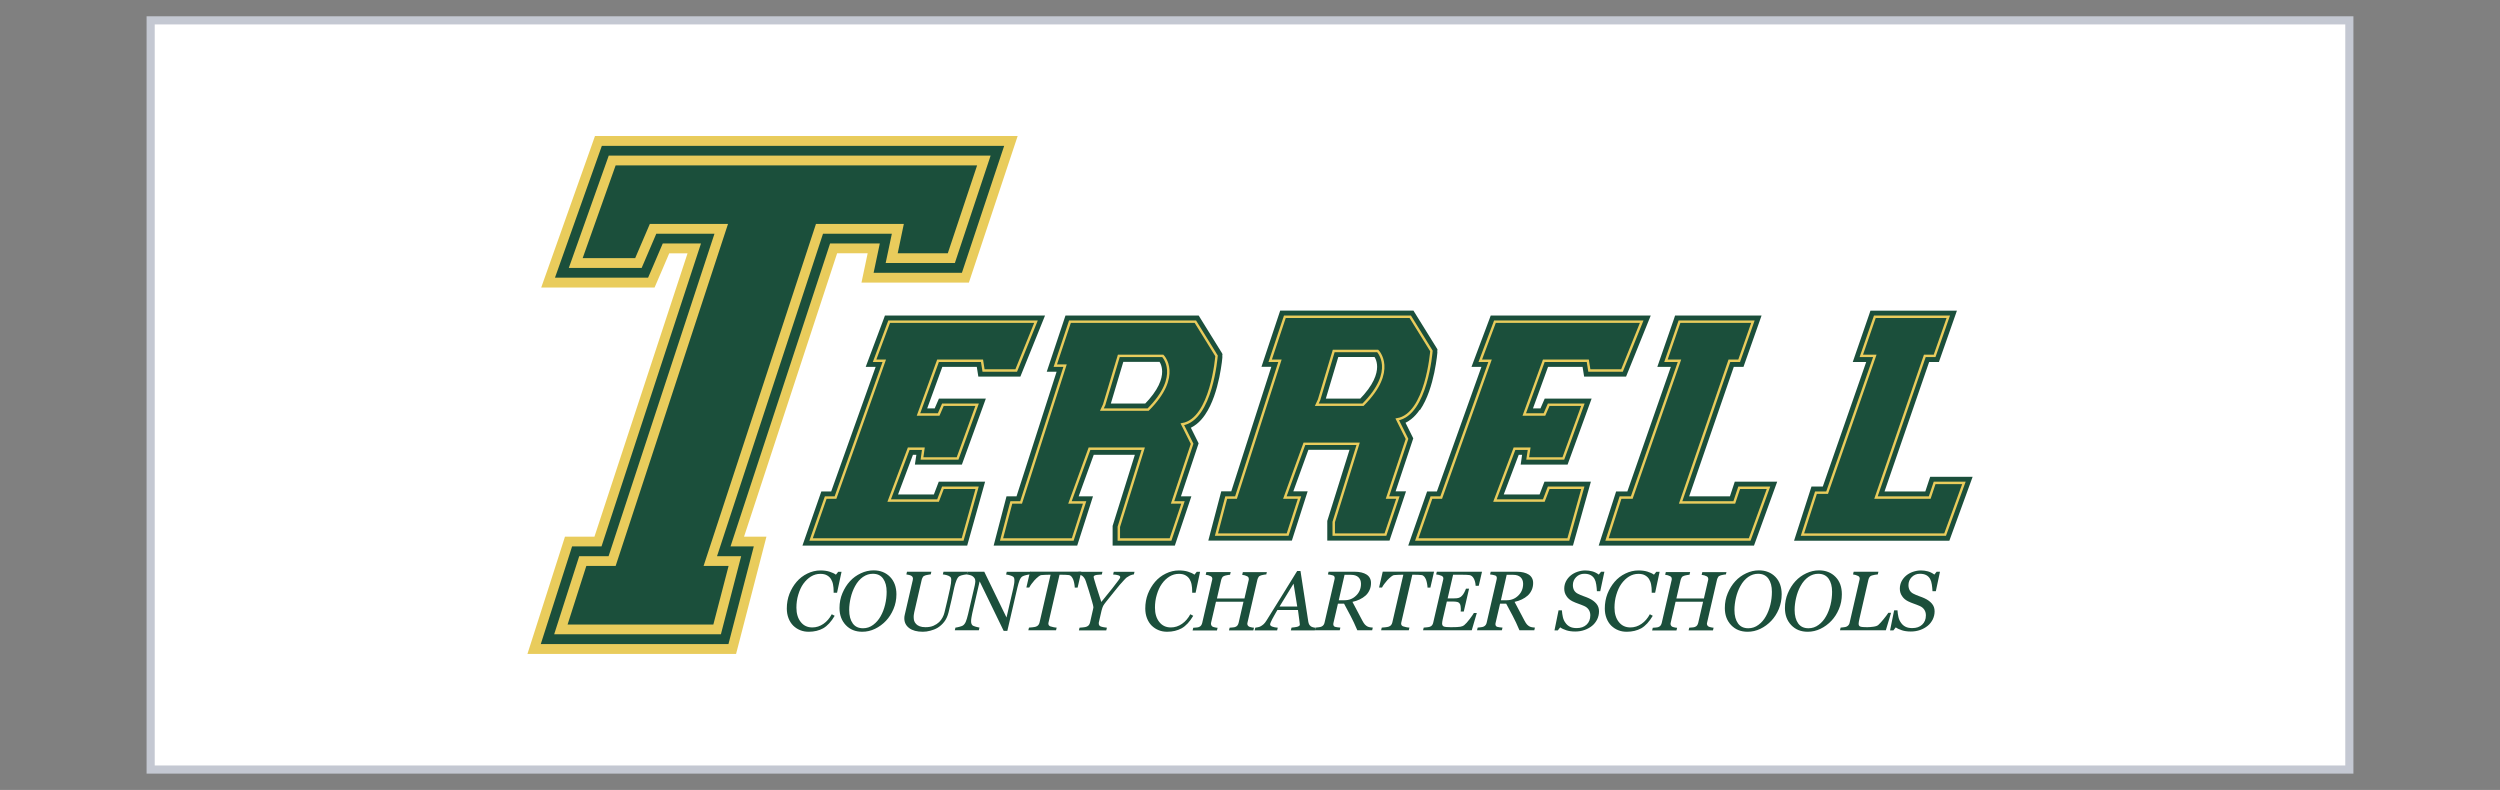
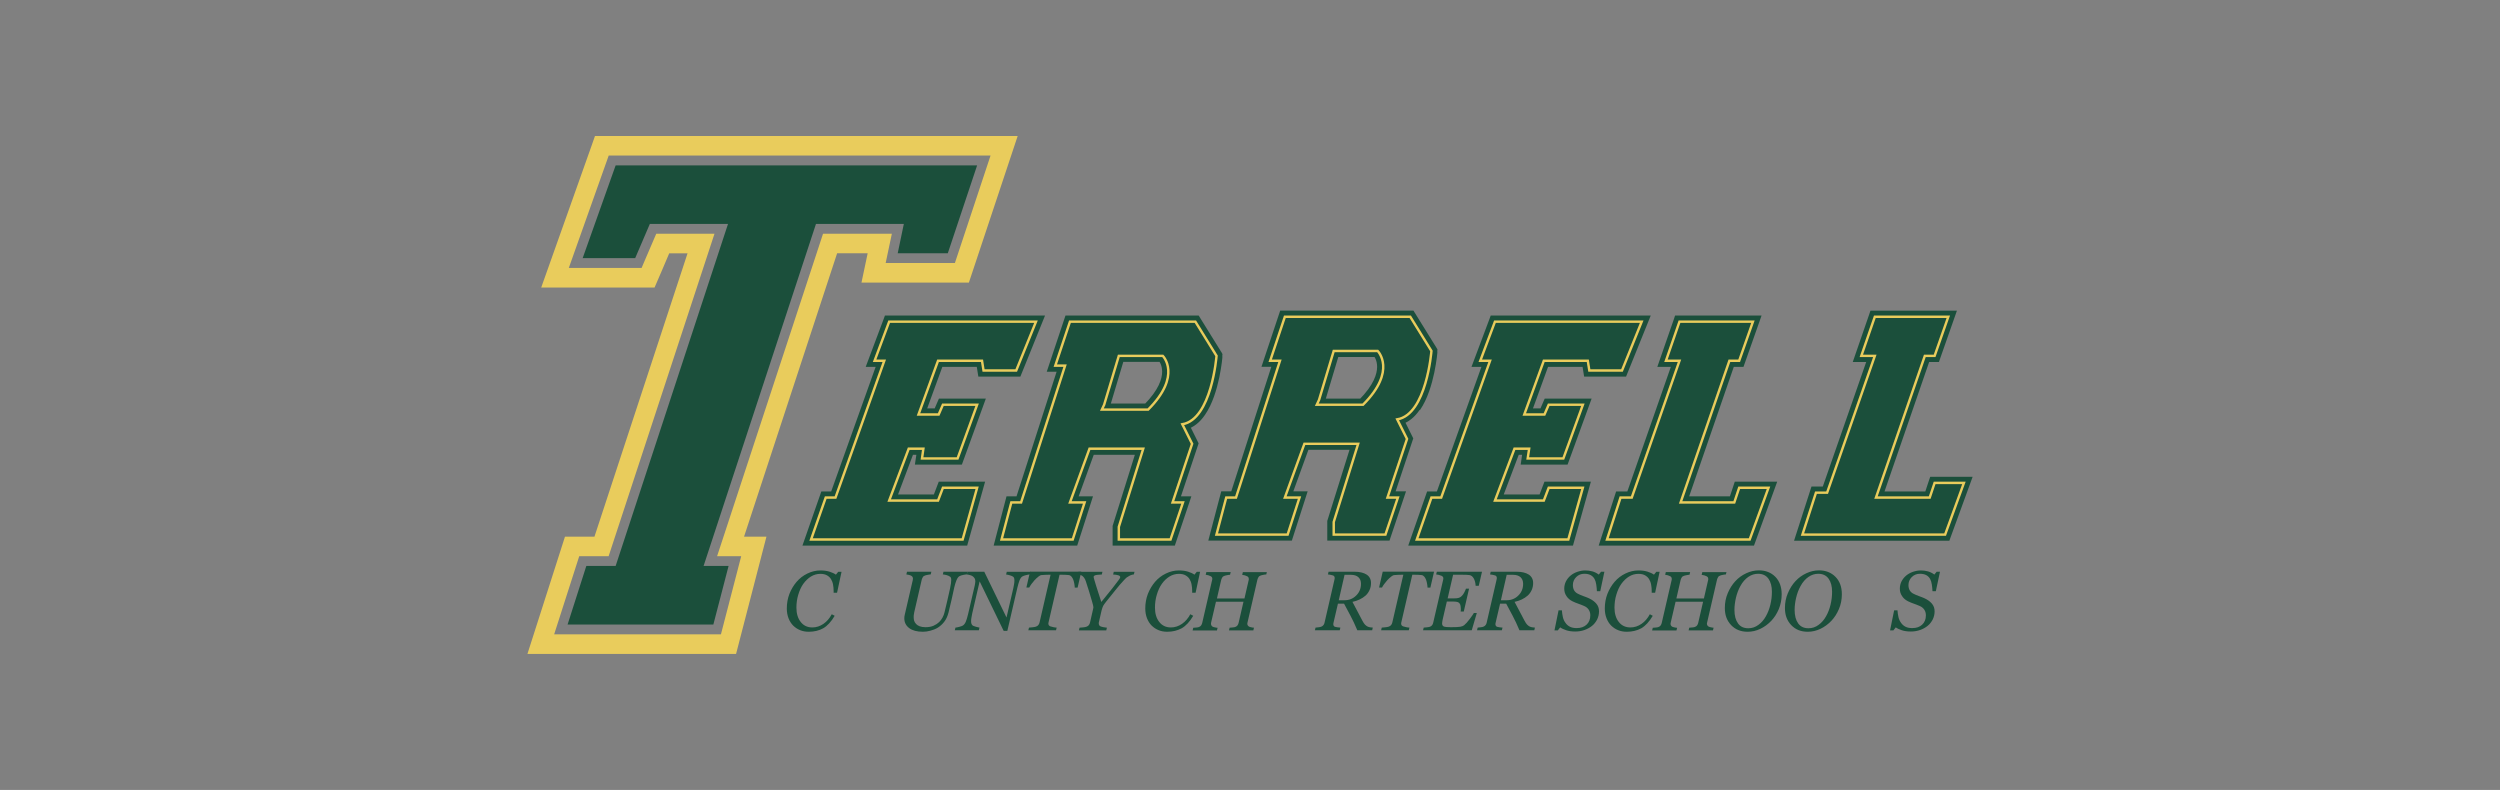
<svg xmlns="http://www.w3.org/2000/svg" version="1.1" id="Layer_1" x="0px" y="0px" width="307px" height="97px" viewBox="0 0 307 97" style="enable-background:new 0 0 307 97;" xml:space="preserve">
  <rect x="0" y="0" width="307" height="97" fill="#808080" stroke="none" />
  <style type="text/css">
	.st0{fill:#FFFFFF;stroke:#C4C8D2;stroke-miterlimit:10;}
	.st1{fill:#53539D;}
	.st2{fill:#95D5F0;}
	.st3{fill:#2FADE2;}
	.st4{fill:#9797CB;}
	.st5{fill:#B31B1B;}
	.st6{fill:#1E4D2B;}
	.st7{fill:#C8C372;}
	.st8{fill:#FFFFFF;}
	.st9{fill:#FFC72C;}
	.st10{fill:#041E42;}
	.st11{fill:#003B4C;}
	.st12{fill:#00A1DF;}
	.st13{fill:#18453B;}
	.st14{fill:#CC0000;}
	.st15{fill:#990000;}
	.st16{fill:#4B1111;}
	.st17{fill:#231F20;}
	.st18{fill:#FFD040;}
	.st19{fill:#C10230;}
	.st20{fill:#0F2D52;}
	.st21{fill:#003F2D;}
	.st22{fill-rule:evenodd;clip-rule:evenodd;fill:#649F36;}
	.st23{fill:#282B2D;}
	.st24{fill:#0078BA;}
	.st25{fill:#1B3462;}
	.st26{fill:#8C1515;}
	.st27{fill:#971D20;}
	.st28{fill:#A51D36;}
	.st29{fill:none;stroke:#971D20;stroke-width:2.878;}
	.st30{fill:#7C461C;}
	.st31{fill:none;stroke:#020303;stroke-width:0.502;stroke-miterlimit:10;}
	.st32{fill:none;stroke:#020303;stroke-width:0.502;stroke-miterlimit:1;}
	.st33{fill:#814F20;stroke:#020303;stroke-width:0.502;stroke-miterlimit:10;}
	.st34{fill:#B98038;}
	.st35{fill:#BD1F3E;}
	.st36{fill:none;stroke:#1C2D5C;stroke-width:0.502;stroke-miterlimit:10;}
	.st37{fill:#AA1D37;}
	.st38{fill:#A71D35;}
	.st39{fill:#A51D34;}
	.st40{fill:#A31C33;}
	.st41{fill:#A11C32;}
	.st42{fill:#9F1B32;}
	.st43{fill:#9E1B32;}
	.st44{fill:#9C1B31;}
	.st45{fill:#9A1A30;}
	.st46{fill:#981A2F;}
	.st47{fill:#96192F;}
	.st48{fill:#95192E;}
	.st49{fill:#92192D;}
	.st50{fill:#91182B;}
	.st51{fill:#1F3D73;}
	.st52{fill:none;stroke:#1F3D73;stroke-width:0.502;stroke-miterlimit:10;}
	.st53{fill:#1F3C72;}
	.st54{fill:#1E3C71;}
	.st55{fill:#1F3B71;}
	.st56{fill:#1E3B70;}
	.st57{fill:#1F3A6F;}
	.st58{fill:#1E3A6E;}
	.st59{fill:#1E396D;}
	.st60{fill:#1E396C;}
	.st61{fill:#1E386C;}
	.st62{fill:#1E386B;}
	.st63{fill:#1E376A;}
	.st64{fill:#1E3669;}
	.st65{fill:#1E3668;}
	.st66{fill:#1E3568;}
	.st67{fill:#1E3567;}
	.st68{fill:#1E3466;}
	.st69{fill:#1E3465;}
	.st70{fill:#1E3365;}
	.st71{fill:#1E3364;}
	.st72{fill:#1E3263;}
	.st73{fill:#1D3262;}
	.st74{fill:#1E3162;}
	.st75{fill:#1D3161;}
	.st76{fill:#1D3060;}
	.st77{fill:#1D2F5F;}
	.st78{fill:#1D2F5E;}
	.st79{fill:#1D2E5E;}
	.st80{fill:#1C2E5D;}
	.st81{fill:#1C2D5C;}
	.st82{fill:#967E54;}
	.st83{fill:none;stroke:#83693C;stroke-width:0.502;stroke-miterlimit:10;}
	.st84{fill:#FFD88D;}
	.st85{fill:none;stroke:#FDD51E;stroke-width:0.502;stroke-miterlimit:10;}
	.st86{fill:#0B7055;}
	.st87{fill:none;stroke:#055A42;stroke-width:0.502;stroke-miterlimit:10;}
	.st88{fill:#020303;}
	.st89{fill:#927F30;}
	.st90{fill:none;stroke:#927F30;stroke-width:0.502;stroke-linecap:round;stroke-miterlimit:10;}
	.st91{fill:none;stroke:#C9B878;stroke-width:0.502;stroke-linecap:round;stroke-miterlimit:10;}
	.st92{fill:#FDD51E;}
	.st93{fill:none;stroke:#927F30;stroke-width:0.502;stroke-miterlimit:10;}
	.st94{fill:none;stroke:#020303;stroke-width:0.502;stroke-linecap:round;stroke-miterlimit:10;}
	.st95{fill:#976627;}
	.st96{fill:none;stroke:#92192D;stroke-width:0.502;stroke-miterlimit:10;}
	.st97{fill:#020303;stroke:#020303;stroke-width:0.502;stroke-miterlimit:10;}
	.st98{fill:#FCE767;}
	.st99{fill:#808386;}
	.st100{fill:#D4B07F;}
	.st101{fill:#DEBA8A;}
	.st102{fill:#E0BA89;}
	.st103{fill:#E2C194;}
	.st104{fill:#E5C698;}
	.st105{fill:#E8CBA2;}
	.st106{fill:#EAD0AA;}
	.st107{fill:#EDD5B1;}
	.st108{fill:#EEDABB;}
	.st109{fill:#F0DEC3;}
	.st110{fill:#F3E3C9;}
	.st111{fill:#F2E7CF;}
	.st112{fill:#F3E7D2;}
	.st113{fill:#F5E7D5;}
	.st114{clip-path:url(#SVGID_2_);}
	.st115{clip-path:url(#SVGID_4_);}
	.st116{fill:#78152B;}
	.st117{fill:#1C5598;}
	.st118{fill-rule:evenodd;clip-rule:evenodd;fill:#1C5598;}
	.st119{fill:#8E183C;}
	.st120{fill:#002F6C;}
	.st121{fill:#FDFDFE;}
	.st122{fill:#F4F4E7;}
	.st123{fill:#FEFEFE;}
	.st124{fill:#2774AE;}
	.st125{fill:#00326F;}
	.st126{fill:#512888;}
	.st127{fill:#1E417C;}
	.st128{fill:#FED206;}
	.st129{fill:#AE0C33;}
	.st130{fill:#565353;}
	.st131{fill-rule:evenodd;clip-rule:evenodd;fill:#FFFFFF;}
	.st132{fill-rule:evenodd;clip-rule:evenodd;fill:#C23C40;}
	.st133{fill-rule:evenodd;clip-rule:evenodd;}
	.st134{fill-rule:evenodd;clip-rule:evenodd;fill:#F6D33C;}
	.st135{fill:#39225D;}
	.st136{fill:#FFC222;}
	.st137{fill:#1C3462;}
	.st138{fill:#AE4D4F;}
	.st139{fill:#981B1E;}
	.st140{fill:#971B1E;}
	.st141{fill:#981C1F;}
	.st142{fill:#991D20;}
	.st143{fill:#F3E5E5;}
	.st144{fill:#FAF6F6;}
	.st145{fill:#A5373A;}
	.st146{fill:#F7EFEF;}
	.st147{fill:#9E282B;}
	.st148{fill:#A12F32;}
	.st149{fill:#F4E7E7;}
	.st150{fill:#9E272A;}
	.st151{fill:#A23235;}
	.st152{fill:#A33537;}
	.st153{fill:#AA4447;}
	.st154{fill:#9E2A2C;}
	.st155{fill:#9B2124;}
	.st156{fill:#B96466;}
	.st157{fill:#AC4749;}
	.st158{fill:#991E21;}
	.st159{fill:#991C1F;}
	.st160{fill:#9E292C;}
	.st161{fill:#9D272A;}
	.st162{fill:#A94143;}
	.st163{fill:#F3E6E6;}
	.st164{fill:#AC474A;}
	.st165{fill:#A23134;}
	.st166{fill:#BF7274;}
	.st167{fill:#F0DFE0;}
	.st168{fill:#9F2C2F;}
	.st169{fill:#A73C3F;}
	.st170{fill:#9C2528;}
	.st171{fill:#AD4B4D;}
	.st172{fill:#9A2124;}
	.st173{fill:#B65E60;}
	.st174{fill:#A53739;}
	.st175{fill:#AE4C4F;}
	.st176{fill:#A94043;}
	.st177{fill:#FAF5F5;}
	.st178{fill:#A63B3E;}
	.st179{fill:#B15254;}
	.st180{fill:#A13032;}
	.st181{fill:#B86365;}
	.st182{fill:#BA6769;}
	.st183{fill:#AF5052;}
	.st184{fill:#A73D40;}
	.st185{fill:#A63A3C;}
	.st186{fill:#AC494B;}
	.st187{fill:#BB6B6D;}
	.st188{fill:#F0DEDE;}
	.st189{fill:#AC484A;}
	.st190{fill:#A43638;}
	.st191{fill:#A43639;}
	.st192{fill:#A5383A;}
	.st193{fill:#FDFCFC;}
	.st194{fill:#E6C9CA;}
	.st195{fill:#FDFDFD;}
	.st196{fill:#FDFBFB;}
	.st197{fill:#A33436;}
	.st198{fill:#C78384;}
	.st199{fill:#FBF8F8;}
	.st200{fill:#E8CDCE;}
	.st201{fill:#FEFDFE;}
	.st202{fill:#AF4E51;}
	.st203{fill:#E8CCCD;}
	.st204{fill:#9A2023;}
	.st205{fill:#C07577;}
	.st206{fill:#A02D30;}
	.st207{fill:#D5A2A4;}
	.st208{fill:#A63B3D;}
	.st209{fill:#FCF9F9;}
	.st210{fill:#AD494B;}
	.st211{fill:#E9CFCF;}
	.st212{fill:#C17678;}
	.st213{fill:#A02E30;}
	.st214{fill:#D29D9E;}
	.st215{fill:#DEB7B8;}
	.st216{fill:#EEDBDB;}
	.st217{fill:#DAADAE;}
	.st218{fill:#E9CFD0;}
	.st219{fill:#B05052;}
	.st220{fill:#D4A1A3;}
	.st221{fill:#E4C3C4;}
	.st222{fill:#A4373A;}
	.st223{fill:#B05153;}
	.st224{fill:#BB686A;}
	.st225{fill:#C9898A;}
	.st226{fill:#DAACAD;}
	.st227{fill:#DAAFB0;}
	.st228{fill:#EAD1D1;}
	.st229{fill:#F9F2F2;}
	.st230{fill:#BC6C6E;}
	.st231{fill:#B86466;}
	.st232{fill:#E3C2C3;}
	.st233{fill:#A5393B;}
	.st234{fill:#F6ECEC;}
	.st235{fill:#AF4F51;}
	.st236{fill:#A5383B;}
	.st237{fill:#A73D3F;}
	.st238{fill:#F6EDED;}
	.st239{fill:#EDD9DA;}
	.st240{fill:#A13033;}
	.st241{fill:#A02D2F;}
	.st242{fill:#A6393C;}
	.st243{fill:#9C2426;}
	.st244{fill:#BC6B6D;}
	.st245{fill:#FBF7F7;}
	.st246{fill:#F5E9EA;}
	.st247{fill:#F2E4E4;}
	.st248{fill:#F8F1F1;}
	.st249{fill:#F4E8E9;}
	.st250{fill:#F2E2E3;}
	.st251{fill:#F4E9E9;}
	.st252{fill:#FAF4F4;}
	.st253{fill:#F4E7E8;}
	.st254{fill:#F9F1F1;}
	.st255{fill:#DBAFB0;}
	.st256{fill:#FEFDFD;}
	.st257{fill:#F8F0F0;}
	.st258{fill:#EBD3D4;}
	.st259{fill:#F1E0E1;}
	.st260{fill:#A73E41;}
	.st261{fill:#E8CECE;}
	.st262{fill:#F7EEEE;}
	.st263{fill:#F8F0F1;}
	.st264{fill:#E8CECF;}
	.st265{fill:#F5EAEA;}
	.st266{fill:#ECD5D6;}
	.st267{fill:#A43538;}
	.st268{fill:#EDD9D9;}
	.st269{fill:#EBD4D4;}
	.st270{fill:#F2E3E3;}
	.st271{fill:#E7CBCC;}
	.st272{fill:#A94244;}
	.st273{fill:#F5E9E9;}
	.st274{fill:#A43537;}
	.st275{fill:#9D2629;}
	.st276{fill:#F2E3E4;}
	.st277{fill:#A43739;}
	.st278{fill:#F4E8E8;}
	.st279{fill:#EDD7D8;}
	.st280{fill:#CC9091;}
	.st281{fill:#FCF8F9;}
	.st282{fill:#ECD7D7;}
	.st283{fill:#F3E6E7;}
	.st284{fill:#A33336;}
	.st285{fill:#E7CBCB;}
	.st286{fill:#EFDDDE;}
	.st287{fill:#C37C7D;}
	.st288{fill:#991F22;}
	.st289{fill:#AB4649;}
	.st290{fill:#F1E0E0;}
	.st291{fill:#A63A3D;}
	.st292{fill:#F5EBEB;}
	.st293{fill:#FBF6F6;}
	.st294{fill:#9F2A2D;}
	.st295{fill:#9C2427;}
	.st296{fill:#E0BBBC;}
	.st297{fill:#B96567;}
	.st298{fill:#B76062;}
	.st299{fill:#B3585A;}
	.st300{fill:#A12E31;}
	.st301{fill:#9B2326;}
	.st302{fill:#B55B5D;}
	.st303{fill:#B45A5C;}
	.st304{fill:#9A2225;}
	.st305{fill:#CB8D8E;}
	.st306{fill:#B55B5E;}
	.st307{fill:#A12E30;}
	.st308{fill:#E9D0D1;}
	.st309{fill:#9F2B2D;}
	.st310{fill:#A83E40;}
	.st311{fill:#A33437;}
	.st312{fill:#B15255;}
	.st313{fill:#9F2B2E;}
	.st314{fill:#A83F42;}
	.st315{fill:#F0DFDF;}
	.st316{fill:#F2E4E5;}
	.st317{fill:#F1E2E3;}
	.st318{fill:#AB4648;}
	.st319{fill:#ECD6D7;}
	.st320{fill:#BE7072;}
	.st321{fill:#AF4E50;}
	.st322{fill:#CD9394;}
	.st323{fill:#B75F62;}
	.st324{fill:#E1BFBF;}
	.st325{fill:#B25558;}
	.st326{fill:#C27A7B;}
	.st327{fill:#BF7173;}
	.st328{fill:#A12F31;}
	.st329{fill:#EEDADB;}
	.st330{fill:#F9F3F3;}
	.st331{fill:#B25557;}
	.st332{fill:#B76163;}
	.st333{fill:#BB6A6C;}
	.st334{fill:#EDD8D8;}
	.st335{fill:#A83E41;}
	.st336{fill:#F5EAEB;}
	.st337{fill:#CC8F91;}
	.st338{fill:#EBD4D5;}
	.st339{fill:#BF7172;}
	.st340{fill:#D7A7A8;}
	.st341{fill:#E6CACA;}
	.st342{fill:#B05053;}
	.st343{fill:#DBB1B2;}
	.st344{fill:#B65D5F;}
	.st345{fill:#E5C6C7;}
	.st346{fill:#F9F4F4;}
	.st347{fill:#DCB3B4;}
	.st348{fill:#A23033;}
	.st349{fill:#CA8B8D;}
	.st350{fill:#AB4447;}
	.st351{fill:#E9CC5C;}
	.st352{fill:#1B4F3B;}
	.st353{fill:#E9CC5C;stroke:#1B4F3B;stroke-width:1.2;stroke-miterlimit:10;}
	.st354{fill:#1B4F3B;stroke:#E9CC5C;stroke-width:0.3;stroke-miterlimit:10;}
</style>
-   <rect x="18.5" y="2.5" class="st0" width="270" height="92" />
  <g>
    <g>
      <polygon class="st351" points="127.44,39.35 109.09,39.35 109.05,39.45 107.18,44.45 108.38,44.45 102.49,60.95 101.29,60.95     99.39,66.4 118.32,66.4 120.18,59.75 115.69,59.75 115.09,61.32 109.41,61.32 111.7,55.25 113.22,55.25 113.04,56.45 117.7,56.45     120.21,49.55 115.7,49.55 115.18,50.75 113.01,50.75 115.3,44.45 120.46,44.45 120.65,45.65 124.89,45.65   " />
      <polygon class="st352" points="127.44,39.35 127.44,38.75 108.67,38.75 108.49,39.24 106.31,45.05 107.53,45.05 102.07,60.35     101.29,60.35 100.86,60.35 98.54,67 118.77,67 120.97,59.15 115.28,59.15 114.68,60.72 110.28,60.72 112.11,55.85 112.53,55.85     112.45,56.36 112.35,57.05 118.12,57.05 121.06,48.95 115.3,48.95 114.78,50.15 113.86,50.15 115.72,45.05 119.95,45.05     120.14,46.25 125.3,46.25 128.33,38.75 127.44,38.75 127.44,39.35 126.88,39.13 124.49,45.05 121.17,45.05 120.98,43.85     114.88,43.85 112.15,51.35 115.57,51.35 116.09,50.15 119.35,50.15 117.28,55.85 113.74,55.85 113.81,55.34 113.91,54.65     111.28,54.65 108.54,61.92 115.5,61.92 116.1,60.35 119.39,60.35 117.86,65.8 100.23,65.8 101.72,61.55 102.49,61.55     102.91,61.55 109.23,43.85 108.04,43.85 109.62,39.66 109.65,39.56 109.09,39.35 109.09,39.95 127.44,39.95 127.44,39.35     126.88,39.13   " />
      <polygon class="st351" points="201.82,39.35 183.48,39.35 183.44,39.45 181.56,44.45 182.77,44.45 176.88,60.95 175.67,60.95     173.77,66.4 192.7,66.4 194.57,59.75 190.07,59.75 189.47,61.32 183.8,61.32 186.08,55.25 187.61,55.25 187.43,56.45     192.08,56.45 194.59,49.55 190.08,49.55 189.56,50.75 187.39,50.75 189.68,44.45 194.85,44.45 195.04,45.65 199.28,45.65   " />
      <polygon class="st352" points="201.82,39.35 201.82,38.75 183.06,38.75 182.88,39.24 180.7,45.05 181.92,45.05 176.45,60.35     175.67,60.35 175.25,60.35 172.93,67 193.16,67 195.36,59.15 189.66,59.15 189.06,60.72 184.66,60.72 186.5,55.85 186.91,55.85     186.84,56.36 186.74,57.05 192.5,57.05 195.45,48.95 189.69,48.95 189.17,50.15 188.25,50.15 190.1,45.05 194.34,45.05     194.53,46.25 199.68,46.25 202.71,38.75 201.82,38.75 201.82,39.35 201.27,39.13 198.87,45.05 195.55,45.05 195.36,43.85     189.26,43.85 186.54,51.35 189.96,51.35 190.47,50.15 193.74,50.15 191.66,55.85 188.12,55.85 188.2,55.34 188.3,54.65     185.67,54.65 182.93,61.92 189.89,61.92 190.49,60.35 193.78,60.35 192.25,65.8 174.62,65.8 176.1,61.55 176.88,61.55     177.3,61.55 183.62,43.85 182.43,43.85 184,39.66 184.04,39.56 183.48,39.35 183.48,39.95 201.82,39.95 201.82,39.35     201.27,39.13   " />
      <path class="st351" d="M149.54,43.66l-0.03-0.04l-2.64-4.27h-15.59l-1.9,5.7h1.2l-5.3,16.5h-1.21l-1.28,4.85h9.04l1.56-4.85h-1.79    l2.29-6.3h6.29l-2.95,9.43v1.73h6.61l1.63-4.85h-1.28l2.35-7.06l-1.14-2.29c0.86-0.21,1.54-0.81,2.08-1.58    c1.72-2.5,2.05-6.9,2.05-6.91L149.54,43.66z M140.92,50.15h-5.38l0.18-0.39l0-0.01l1.77-5.9h5.22c0.13,0.16,0.6,0.77,0.6,1.81    C143.32,46.72,142.83,48.23,140.92,50.15z" />
      <path class="st352" d="M149.54,43.66l0.51-0.32l-0.03-0.04l-2.82-4.55h-16.36l-2.3,6.9h1.21l-4.92,15.3l-0.77,0h-0.46L122.02,67    h10.26l1.94-6.05h-1.76l1.85-5.1h5.05l-2.73,8.73V67h7.64l2.03-6.05h-1.28l2.17-6.51l-1.25-2.51l-0.54,0.27l0.14,0.58    c1.05-0.26,1.85-0.98,2.43-1.83c0.94-1.37,1.45-3.15,1.76-4.61c0.15-0.73,0.25-1.37,0.31-1.83c0.03-0.23,0.05-0.42,0.06-0.55    c0.01-0.07,0.01-0.12,0.01-0.15l0-0.04l0-0.01l-0.45-0.04l0.45,0.05l0-0.01l-0.45-0.04l0.45,0.05l-0.57-0.07l0.57,0.08l0-0.02    l-0.57-0.07l0.57,0.08l-0.59-0.09l0.58,0.11l0-0.03l-0.59-0.09l0.58,0.11l-0.59-0.11l0.56,0.22c0.03-0.08,0.03-0.09,0.03-0.1    l-0.59-0.11l0.56,0.22l0.03-0.08l0.01-0.14l0.02-0.2l-0.1-0.17L149.54,43.66l-0.6-0.05l0,0.05l0.6,0.05l-0.56-0.22    c-0.03,0.08-0.03,0.09-0.03,0.1l-0.01,0.05l-0.01,0.08c-0.02,0.27-0.13,1.37-0.43,2.68c-0.29,1.31-0.79,2.82-1.51,3.87    c-0.48,0.7-1.06,1.18-1.73,1.34l-0.73,0.18l1.37,2.74l-2.54,7.61h1.27l-1.23,3.65h-5.57v-1.04L141,54.65h-7.53l-2.73,7.5h1.83    l-1.17,3.65h-7.83l0.96-3.65l0.74,0h0.44l5.69-17.7h-1.19l1.5-4.5h14.82l2.47,3.99l0.03,0.04L149.54,43.66l-0.6-0.05L149.54,43.66    z M140.92,50.15v-0.6h-5.38v0.6l0.54,0.25l0.18-0.39l0.01-0.01l0,0l0.02-0.04l1.65-5.52l4.77,0v-0.6l-0.46,0.39    c0.08,0.09,0.46,0.57,0.46,1.41h0.58l-0.58-0.01l0,0.01h0.58l-0.58-0.01c0,0.01-0.01,0.09,0.03,0.19l0.57-0.18l-0.6,0    c0,0.86-0.39,2.22-2.22,4.07L140.92,50.15v-0.6V50.15l0.43,0.42c1.98-1.99,2.57-3.66,2.57-4.91v-0.09l-0.03-0.09l-0.57,0.18    l0.6-0.02c0-0.03-0.01-0.09-0.03-0.16l-0.57,0.18l0.6-0.02l-0.59,0.02l0.59,0.01l0-0.03l-0.59,0.02l0.59,0.01l0-0.01    c0-1.22-0.55-1.97-0.74-2.19L143,43.25h-5.94l-1.9,6.33l0.57,0.17l-0.54-0.26l0,0.01l-0.01,0.01L135,49.9l-0.4,0.85h6.57    l0.18-0.18L140.92,50.15z" />
      <path class="st351" d="M173.88,50.02c1.72-2.5,2.05-6.9,2.05-6.91l0-0.05l-0.03-0.04l-2.64-4.27h-15.59l-1.9,5.7h1.2l-5.3,16.5    h-1.21l-1.28,4.85h9.04l1.56-4.85H158l2.29-6.3h6.29l-2.95,9.43v1.73h6.61l1.63-4.85h-1.28l2.35-7.06l-1.14-2.29    C172.66,51.39,173.35,50.8,173.88,50.02z M167.32,49.55h-5.38l0.18-0.39l0-0.01l1.77-5.9h5.22c0.13,0.16,0.6,0.77,0.6,1.81    C169.71,46.12,169.22,47.63,167.32,49.55z" />
      <path class="st352" d="M173.88,50.02l0.49,0.34c0.94-1.37,1.45-3.15,1.76-4.6c0.15-0.73,0.25-1.37,0.31-1.83    c0.03-0.23,0.05-0.42,0.06-0.55c0.01-0.07,0.01-0.12,0.01-0.15l0-0.04l0-0.01l-0.45-0.04l0.45,0.05l0-0.01l-0.45-0.04l0.45,0.05    l-0.57-0.07l0.57,0.08l0-0.02l-0.57-0.07l0.57,0.08l-0.59-0.09l0.58,0.11l0-0.03l-0.59-0.09l0.58,0.11l-0.59-0.11l0.56,0.22    c0.03-0.08,0.03-0.09,0.03-0.1l-0.59-0.11l0.56,0.22l0.03-0.08l0.01-0.14l0.02-0.2l-0.13-0.21l-2.82-4.55h-16.36l-2.3,6.9h1.21    l-4.92,15.3l-0.77,0h-0.46l-1.59,6.05h10.26l1.94-6.05h-1.76l1.85-5.1h5.05l-2.73,8.73v2.42h7.64l2.03-6.05h-1.28l2.17-6.51    l-1.25-2.51l-0.54,0.27l0.14,0.58c1.05-0.26,1.85-0.98,2.43-1.83L173.88,50.02l-0.49-0.34c-0.48,0.7-1.06,1.18-1.73,1.34    l-0.73,0.18l1.37,2.74l-2.54,7.61h1.27l-1.23,3.65h-5.57v-1.04l3.16-10.12h-7.53l-2.73,7.5h1.83l-1.17,3.65h-7.83l0.96-3.65    l0.74,0h0.44l5.69-17.7h-1.19l1.5-4.5h14.82l2.47,3.99l0.03,0.04l0.51-0.32l-0.6-0.05l0,0.05l0.6,0.05l-0.56-0.22    c-0.03,0.08-0.03,0.09-0.03,0.1l-0.01,0.05l-0.01,0.08c-0.02,0.27-0.13,1.37-0.43,2.68c-0.29,1.31-0.79,2.82-1.51,3.87    L173.88,50.02z M167.32,49.55v-0.6h-5.38v0.6l0.54,0.25l0.18-0.39l0.01-0.01l0,0l0.02-0.04l1.65-5.52l4.77,0v-0.6l-0.46,0.39    c0.08,0.09,0.46,0.57,0.46,1.41h0.58l-0.58-0.01l0,0.01h0.58l-0.58-0.01c0,0.01-0.01,0.09,0.03,0.19l0.57-0.18l-0.6,0    c0,0.86-0.39,2.22-2.22,4.07L167.32,49.55v-0.6V49.55l0.43,0.42c1.98-1.99,2.57-3.66,2.57-4.91v-0.09l-0.03-0.09l-0.57,0.18    l0.6-0.02c0-0.03-0.01-0.09-0.03-0.16l-0.57,0.18l0.6-0.02l-0.59,0.02l0.59,0.01l0-0.03l-0.59,0.02l0.59,0.01l0-0.01    c0-1.22-0.55-1.97-0.74-2.19l-0.18-0.21h-5.94l-1.9,6.33l0.57,0.17l-0.54-0.26l0,0.01l-0.01,0.01l-0.18,0.38l-0.4,0.85h6.57    l0.18-0.18L167.32,49.55z" />
      <polygon class="st351" points="212.87,61.55 206.59,61.55 212.48,44.45 213.68,44.45 215.47,39.35 206.13,39.35 206.09,39.45     204.36,44.45 206.02,44.45 200.27,60.95 198.89,60.95 197.14,66.4 214.97,66.4 217.39,59.75 213.47,59.75   " />
      <polygon class="st352" points="212.87,61.55 212.87,60.95 207.43,60.95 212.91,45.05 213.68,45.05 214.1,45.05 216.32,38.75     205.7,38.75 205.53,39.26 205.53,39.26 203.52,45.05 205.18,45.05 199.84,60.35 198.46,60.35 196.32,67 215.39,67 218.24,59.15     213.03,59.15 212.3,61.36 212.87,61.55 212.87,60.95 212.87,61.55 213.43,61.74 213.9,60.35 216.53,60.35 214.54,65.8     197.96,65.8 199.33,61.55 200.7,61.55 206.87,43.85 205.21,43.85 206.66,39.65 206.7,39.55 206.13,39.35 206.13,39.95     214.62,39.95 213.25,43.85 212.48,43.85 212.05,43.85 205.74,62.15 213.3,62.15 213.43,61.74   " />
      <polygon class="st351" points="237.46,59.15 236.86,60.95 230.58,60.95 236.48,43.85 237.67,43.85 239.47,38.75 230.12,38.75     230.09,38.85 228.36,43.85 230.02,43.85 224.26,60.35 222.89,60.35 221.13,65.8 238.96,65.8 241.38,59.15   " />
      <polygon class="st352" points="237.46,59.15 236.89,58.96 236.43,60.35 231.42,60.35 236.9,44.45 237.67,44.45 238.1,44.45     240.31,38.15 229.69,38.15 229.52,38.66 229.52,38.66 227.52,44.45 229.17,44.45 223.84,59.75 222.45,59.75 220.31,66.4     239.38,66.4 242.24,58.55 237.03,58.55 236.89,58.96 237.46,59.15 237.46,59.75 240.53,59.75 238.54,65.2 221.96,65.2     223.33,60.95 224.69,60.95 230.86,43.25 229.2,43.25 230.66,39.05 230.69,38.95 230.12,38.75 230.12,39.35 238.62,39.35     237.25,43.25 236.48,43.25 236.05,43.25 229.74,61.55 237.29,61.55 238.03,59.34 237.46,59.15 237.46,59.75   " />
    </g>
    <path class="st351" d="M73.06,16.71l-0.28,0.8l-0.14,0.4l-6.18,17.4h13.92l0.94-2.18l0.86-2.02h2.25L73,65.9l-3.62,0l-4.61,14.4   h25.62l3.73-14.4h-2.75L102.8,31.1h3.75l-0.76,3.6h13.19l5.99-18H73.06z M117.26,32.3h-8.5l0.76-3.6h-8.45L88.06,68.3h2.96   l-2.49,9.6H68.05l3.08-9.6h3.61L87.74,28.7h-7.15l-1.49,3.47l-0.31,0.73h-8.94l4.9-13.8h46.89L117.26,32.3z" />
-     <polygon class="st353" points="74.33,18.51 69,33.5 79.19,33.5 79.66,32.41 80.99,29.3 86.91,29.3 74.3,67.7 70.69,67.7    67.23,78.49 88.99,78.49 91.79,67.7 88.88,67.7 101.5,29.3 108.78,29.3 108.02,32.9 117.69,32.9 122.48,18.51  " />
    <polygon class="st352" points="78,31.7 71.55,31.7 75.6,20.31 119.99,20.31 116.39,31.1 110.24,31.1 110.99,27.5 100.2,27.5    86.4,69.5 89.47,69.5 87.6,76.69 69.7,76.69 72,69.5 75.6,69.5 89.4,27.5 79.8,27.5  " />
    <polygon class="st354" points="109.19,39.5 127.22,39.5 124.79,45.5 120.78,45.5 120.59,44.3 115.19,44.3 112.79,50.9 115.27,50.9    115.79,49.7 119.99,49.7 117.59,56.3 113.22,56.3 113.39,55.1 111.59,55.1 109.19,61.47 115.19,61.47 115.79,59.9 119.99,59.9    118.21,66.25 99.6,66.25 101.4,61.1 102.6,61.1 108.59,44.3 107.4,44.3  " />
    <polygon class="st354" points="183.58,39.5 201.6,39.5 199.18,45.5 195.17,45.5 194.98,44.3 189.58,44.3 187.18,50.9 189.66,50.9    190.18,49.7 194.38,49.7 191.98,56.3 187.6,56.3 187.78,55.1 185.98,55.1 183.58,61.47 189.58,61.47 190.18,59.9 194.37,59.9    192.59,66.25 173.98,66.25 175.78,61.1 176.98,61.1 182.98,44.3 181.78,44.3  " />
    <path class="st354" d="M149.39,43.7l-2.6-4.2h-15.4l-1.8,5.4h1.2l-5.4,16.8h-1.2l-1.2,4.55h8.74l1.46-4.55h-1.8l2.4-6.6h6.6l-3,9.6   v1.55h6.35l1.53-4.55h-1.28l2.4-7.2l-1.2-2.4C148.79,51.5,149.39,43.7,149.39,43.7z M140.99,50.3h-5.68l0.28-0.6l1.8-6h5.4   C142.79,43.7,145.19,46.1,140.99,50.3z" />
    <path class="st354" d="M175.78,43.1l-2.6-4.2h-15.4l-1.8,5.4h1.2l-5.4,16.8h-1.2l-1.2,4.55h8.74l1.46-4.55h-1.8l2.4-6.6h6.6l-3,9.6   v1.55h6.35l1.53-4.55h-1.28l2.4-7.2l-1.2-2.4C175.18,50.9,175.78,43.1,175.78,43.1z M167.38,49.7h-5.68l0.28-0.6l1.8-6h5.4   C169.18,43.1,171.58,45.5,167.38,49.7z" />
    <polygon class="st354" points="206.24,39.5 204.58,44.3 206.24,44.3 200.38,61.1 199,61.1 197.34,66.25 214.86,66.25 217.17,59.9    213.57,59.9 212.97,61.7 206.38,61.7 212.37,44.3 213.57,44.3 215.26,39.5  " />
    <polygon class="st354" points="230.23,38.9 228.57,43.7 230.23,43.7 224.37,60.5 223,60.5 221.34,65.65 238.86,65.65 241.17,59.3    237.57,59.3 236.97,61.1 230.37,61.1 236.37,43.7 237.57,43.7 239.25,38.9  " />
    <g>
      <path class="st352" d="M99.31,77.58c-0.37,0-0.72-0.06-1.04-0.19c-0.33-0.13-0.61-0.32-0.86-0.56c-0.25-0.25-0.44-0.55-0.58-0.91    c-0.14-0.36-0.21-0.76-0.21-1.2c0-0.64,0.11-1.24,0.32-1.79c0.22-0.55,0.51-1.05,0.89-1.49c0.36-0.42,0.8-0.76,1.32-1.01    c0.51-0.25,1.05-0.38,1.6-0.38c0.42,0,0.79,0.05,1.11,0.15c0.32,0.1,0.58,0.22,0.79,0.37l0.28-0.35h0.41l-0.55,2.57h-0.42v-0.2    c0-0.28-0.02-0.54-0.07-0.79c-0.04-0.25-0.13-0.48-0.25-0.68c-0.12-0.2-0.29-0.35-0.5-0.47c-0.21-0.12-0.48-0.18-0.81-0.18    c-0.42,0-0.8,0.11-1.16,0.33c-0.36,0.22-0.66,0.52-0.93,0.89c-0.26,0.36-0.46,0.8-0.62,1.33c-0.16,0.52-0.23,1.06-0.23,1.61    c0,0.72,0.18,1.31,0.53,1.75c0.35,0.45,0.83,0.67,1.42,0.67c0.5,0,0.95-0.15,1.37-0.44s0.76-0.69,1.02-1.18l0.36,0.19    c-0.43,0.73-0.9,1.24-1.42,1.54C100.59,77.43,99.99,77.58,99.31,77.58z" />
-       <path class="st352" d="M110.08,72.98c0,0.64-0.12,1.25-0.36,1.81c-0.24,0.57-0.55,1.05-0.93,1.45c-0.39,0.41-0.84,0.74-1.34,0.98    c-0.5,0.24-1.02,0.36-1.56,0.36c-0.84,0-1.51-0.27-2.03-0.82c-0.51-0.54-0.77-1.24-0.77-2.09c0-0.66,0.12-1.27,0.36-1.83    c0.24-0.56,0.54-1.05,0.92-1.46c0.38-0.42,0.83-0.74,1.34-0.98c0.51-0.24,1.03-0.36,1.57-0.36c0.82,0,1.5,0.27,2.02,0.8    C109.81,71.37,110.08,72.08,110.08,72.98z M108.14,75.68c0.24-0.42,0.42-0.89,0.55-1.42c0.13-0.53,0.19-1.06,0.19-1.58    c0-0.68-0.14-1.21-0.43-1.62s-0.71-0.6-1.27-0.6c-0.43,0-0.83,0.13-1.21,0.39c-0.37,0.26-0.7,0.63-0.97,1.13    c-0.24,0.44-0.42,0.92-0.54,1.44c-0.12,0.52-0.18,1.02-0.18,1.48c0,0.71,0.15,1.26,0.44,1.66c0.29,0.4,0.71,0.59,1.26,0.59    c0.46,0,0.88-0.14,1.25-0.42C107.59,76.46,107.9,76.11,108.14,75.68z" />
      <path class="st352" d="M113.32,77.58c-0.71,0-1.27-0.15-1.67-0.45c-0.4-0.3-0.6-0.7-0.6-1.2c0-0.07,0-0.14,0.01-0.2    c0.01-0.06,0.02-0.13,0.04-0.22l0.99-4.28c0.01-0.03,0.01-0.06,0.01-0.09c0-0.03,0.01-0.06,0.01-0.09c0-0.07-0.02-0.13-0.05-0.19    s-0.08-0.11-0.15-0.15c-0.07-0.05-0.17-0.08-0.3-0.11s-0.23-0.05-0.31-0.06l0.08-0.33h2.99l-0.08,0.33    c-0.09,0-0.22,0.02-0.36,0.05c-0.15,0.03-0.26,0.05-0.33,0.08c-0.13,0.04-0.23,0.11-0.28,0.21c-0.06,0.09-0.1,0.2-0.13,0.3    l-0.92,4c-0.02,0.09-0.04,0.19-0.05,0.29c-0.02,0.11-0.02,0.21-0.02,0.31c0,0.18,0.02,0.33,0.06,0.46    c0.04,0.13,0.12,0.26,0.24,0.39c0.1,0.11,0.25,0.21,0.44,0.28c0.19,0.07,0.42,0.11,0.71,0.11c0.39,0,0.72-0.06,0.99-0.18    c0.27-0.12,0.5-0.27,0.69-0.45c0.17-0.17,0.31-0.36,0.42-0.57c0.11-0.21,0.19-0.41,0.23-0.6c0.12-0.49,0.24-0.96,0.34-1.42    c0.1-0.46,0.22-0.97,0.34-1.51c0.06-0.27,0.1-0.49,0.12-0.66c0.02-0.17,0.03-0.31,0.03-0.42c0-0.1-0.01-0.18-0.03-0.24    c-0.02-0.06-0.06-0.11-0.11-0.15c-0.1-0.08-0.25-0.15-0.44-0.2c-0.2-0.05-0.35-0.07-0.45-0.08l0.08-0.33h2.94l-0.08,0.33    c-0.09,0-0.24,0.02-0.43,0.06c-0.2,0.04-0.36,0.09-0.48,0.16c-0.14,0.08-0.26,0.26-0.37,0.53c-0.11,0.28-0.19,0.56-0.26,0.86    c-0.1,0.48-0.21,0.97-0.32,1.46c-0.11,0.49-0.24,1.03-0.38,1.6c-0.12,0.47-0.3,0.86-0.54,1.16c-0.24,0.31-0.51,0.54-0.8,0.72    c-0.29,0.17-0.58,0.28-0.89,0.36C113.92,77.54,113.62,77.58,113.32,77.58z" />
      <path class="st352" d="M126.55,70.21l-0.08,0.33c-0.09,0-0.24,0.03-0.45,0.08c-0.21,0.05-0.36,0.1-0.46,0.16    c-0.15,0.08-0.26,0.25-0.36,0.48c-0.09,0.24-0.18,0.54-0.27,0.92l-1.23,5.29h-0.45l-2.95-6.08l-0.91,3.93    c-0.04,0.18-0.07,0.35-0.1,0.53c-0.03,0.18-0.04,0.32-0.04,0.44c0,0.12,0.01,0.21,0.04,0.29c0.02,0.07,0.06,0.13,0.1,0.18    c0.06,0.07,0.2,0.14,0.43,0.2c0.23,0.06,0.38,0.1,0.46,0.11l-0.08,0.33h-2.95l0.08-0.33c0.11-0.01,0.28-0.04,0.49-0.1    c0.22-0.06,0.36-0.11,0.43-0.16c0.13-0.09,0.25-0.24,0.34-0.44c0.09-0.2,0.19-0.53,0.3-0.99l0.81-3.49    c0.02-0.11,0.04-0.21,0.05-0.29c0.01-0.08,0.02-0.15,0.02-0.22c0-0.08-0.01-0.16-0.03-0.23c-0.02-0.07-0.06-0.15-0.13-0.23    c-0.12-0.14-0.26-0.23-0.43-0.28c-0.17-0.05-0.32-0.08-0.46-0.1l0.08-0.33h2.07l2.73,5.62l0.83-3.58c0.04-0.18,0.07-0.35,0.1-0.52    c0.03-0.17,0.04-0.32,0.04-0.44c0-0.11-0.01-0.21-0.03-0.28c-0.02-0.08-0.06-0.13-0.1-0.17c-0.08-0.07-0.22-0.13-0.41-0.19    c-0.19-0.05-0.35-0.09-0.48-0.1l0.08-0.33H126.55z" />
      <path class="st352" d="M132.78,70.21l-0.45,1.95h-0.35c0-0.12-0.02-0.27-0.05-0.45c-0.03-0.18-0.07-0.35-0.12-0.49    c-0.06-0.16-0.13-0.29-0.22-0.4c-0.09-0.11-0.2-0.18-0.33-0.2c-0.1-0.01-0.23-0.02-0.39-0.03c-0.16-0.01-0.3-0.01-0.44-0.01h-0.32    l-1.34,5.81c-0.01,0.03-0.01,0.06-0.02,0.09c0,0.03-0.01,0.06-0.01,0.09c0,0.08,0.02,0.15,0.05,0.2c0.03,0.05,0.09,0.1,0.17,0.14    c0.07,0.03,0.19,0.06,0.37,0.1c0.18,0.04,0.32,0.06,0.43,0.06l-0.08,0.33h-3.4l0.08-0.33c0.1-0.01,0.25-0.02,0.44-0.04    c0.19-0.02,0.33-0.05,0.42-0.08c0.13-0.05,0.24-0.12,0.3-0.21c0.07-0.09,0.11-0.19,0.14-0.31l1.35-5.85h-0.27    c-0.1,0-0.23,0-0.38,0.01c-0.15,0.01-0.31,0.02-0.47,0.03c-0.11,0.01-0.24,0.08-0.39,0.2c-0.15,0.12-0.3,0.26-0.45,0.42    c-0.14,0.16-0.27,0.32-0.39,0.48c-0.11,0.16-0.21,0.31-0.27,0.43h-0.35l0.45-1.95H132.78z" />
      <path class="st352" d="M139.32,70.21l-0.08,0.33c-0.06,0-0.16,0.02-0.28,0.06c-0.13,0.04-0.23,0.08-0.3,0.13    c-0.15,0.08-0.25,0.14-0.31,0.19c-0.06,0.05-0.18,0.16-0.35,0.35c-0.32,0.34-0.66,0.73-1.02,1.19c-0.36,0.45-0.74,0.93-1.14,1.42    c-0.18,0.22-0.3,0.39-0.37,0.52c-0.07,0.13-0.13,0.33-0.2,0.58l-0.32,1.4c-0.01,0.03-0.01,0.06-0.02,0.09c0,0.03,0,0.06,0,0.09    c0,0.08,0.02,0.16,0.05,0.21c0.03,0.06,0.09,0.11,0.17,0.15c0.07,0.03,0.2,0.07,0.37,0.1c0.17,0.03,0.31,0.05,0.41,0.06    l-0.08,0.33h-3.36l0.08-0.33c0.1-0.01,0.24-0.02,0.43-0.04c0.19-0.02,0.33-0.04,0.42-0.08c0.13-0.05,0.24-0.12,0.3-0.21    c0.07-0.09,0.11-0.2,0.14-0.32l0.36-1.58c0.01-0.05,0.02-0.1,0.03-0.15c0.01-0.05,0.02-0.08,0.02-0.09c0-0.08-0.02-0.19-0.05-0.32    c-0.03-0.13-0.07-0.27-0.11-0.41c-0.11-0.4-0.24-0.82-0.37-1.25c-0.13-0.43-0.26-0.84-0.39-1.22c-0.06-0.19-0.13-0.33-0.2-0.43    c-0.07-0.1-0.15-0.19-0.24-0.26c-0.07-0.05-0.15-0.09-0.26-0.12c-0.11-0.03-0.21-0.04-0.3-0.05l0.08-0.33h2.95l-0.08,0.33    c-0.08,0-0.18,0.01-0.3,0.02c-0.12,0.01-0.23,0.02-0.33,0.03c-0.09,0.01-0.18,0.04-0.26,0.08c-0.08,0.04-0.11,0.09-0.11,0.15    c0,0.06,0.02,0.18,0.07,0.33c0.04,0.16,0.11,0.39,0.21,0.7c0.08,0.27,0.18,0.57,0.29,0.91c0.11,0.34,0.23,0.72,0.37,1.15    c0.49-0.6,0.93-1.14,1.32-1.63c0.39-0.49,0.65-0.83,0.78-1.02c0.1-0.15,0.17-0.24,0.19-0.28c0.02-0.04,0.03-0.08,0.03-0.11    c0-0.12-0.08-0.2-0.25-0.24c-0.17-0.05-0.37-0.08-0.62-0.09l0.08-0.33H139.32z" />
      <path class="st352" d="M143.33,77.58c-0.37,0-0.72-0.06-1.04-0.19c-0.33-0.13-0.61-0.32-0.86-0.56c-0.25-0.25-0.44-0.55-0.58-0.91    c-0.14-0.36-0.21-0.76-0.21-1.2c0-0.64,0.11-1.24,0.32-1.79c0.22-0.55,0.51-1.05,0.89-1.49c0.36-0.42,0.8-0.76,1.32-1.01    c0.51-0.25,1.05-0.38,1.61-0.38c0.42,0,0.79,0.05,1.11,0.15c0.32,0.1,0.58,0.22,0.79,0.37l0.28-0.35h0.41l-0.55,2.57h-0.42v-0.2    c0-0.28-0.02-0.54-0.07-0.79c-0.04-0.25-0.13-0.48-0.25-0.68c-0.12-0.2-0.29-0.35-0.5-0.47c-0.21-0.12-0.48-0.18-0.81-0.18    c-0.42,0-0.8,0.11-1.16,0.33c-0.36,0.22-0.67,0.52-0.93,0.89c-0.26,0.36-0.46,0.8-0.62,1.33c-0.16,0.52-0.23,1.06-0.23,1.61    c0,0.72,0.18,1.31,0.53,1.75c0.35,0.45,0.83,0.67,1.42,0.67c0.5,0,0.95-0.15,1.37-0.44c0.42-0.29,0.76-0.69,1.02-1.18l0.36,0.19    c-0.43,0.73-0.9,1.24-1.43,1.54C144.6,77.43,144,77.58,143.33,77.58z" />
      <path class="st352" d="M155.58,70.21l-0.08,0.33c-0.09,0-0.21,0.02-0.36,0.05c-0.14,0.03-0.25,0.05-0.32,0.08    c-0.13,0.04-0.23,0.11-0.28,0.21c-0.06,0.09-0.1,0.2-0.13,0.3l-1.21,5.24c-0.01,0.03-0.01,0.06-0.02,0.09    c0,0.03-0.01,0.06-0.01,0.09c0,0.07,0.02,0.13,0.05,0.19c0.03,0.05,0.08,0.1,0.15,0.15c0.05,0.03,0.14,0.06,0.28,0.09    c0.13,0.03,0.25,0.05,0.34,0.05l-0.08,0.33h-2.99l0.08-0.33c0.08-0.01,0.2-0.02,0.36-0.03c0.16-0.01,0.26-0.03,0.33-0.06    c0.12-0.04,0.21-0.11,0.27-0.19c0.06-0.08,0.11-0.19,0.14-0.31l0.6-2.6h-3.38l-0.59,2.54c-0.01,0.03-0.01,0.06-0.02,0.09    c0,0.03,0,0.06,0,0.09c0,0.07,0.02,0.13,0.05,0.19c0.03,0.06,0.08,0.11,0.14,0.15c0.05,0.03,0.14,0.06,0.28,0.09    c0.13,0.03,0.25,0.05,0.34,0.05l-0.08,0.33h-2.99l0.08-0.33c0.08-0.01,0.2-0.02,0.36-0.03c0.16-0.01,0.27-0.03,0.33-0.06    c0.12-0.04,0.21-0.11,0.27-0.19c0.06-0.08,0.11-0.19,0.14-0.31l1.21-5.24c0.01-0.03,0.01-0.06,0.02-0.08    c0-0.03,0.01-0.06,0.01-0.09c0-0.07-0.01-0.14-0.04-0.19s-0.08-0.1-0.15-0.14c-0.08-0.04-0.18-0.08-0.3-0.12    c-0.12-0.03-0.23-0.05-0.32-0.06l0.08-0.33h2.99l-0.08,0.33c-0.09,0-0.21,0.02-0.36,0.05c-0.14,0.03-0.25,0.05-0.32,0.08    c-0.13,0.04-0.23,0.11-0.28,0.21c-0.06,0.09-0.1,0.2-0.13,0.3l-0.52,2.27h3.38l0.51-2.22c0.01-0.03,0.01-0.06,0.02-0.08    c0-0.03,0-0.06,0-0.08c0-0.07-0.01-0.14-0.04-0.2c-0.03-0.06-0.08-0.1-0.15-0.14c-0.08-0.04-0.18-0.08-0.3-0.12    c-0.12-0.03-0.23-0.05-0.32-0.06l0.08-0.33H155.58z" />
-       <path class="st352" d="M158.52,77.4l0.08-0.33c0.1-0.01,0.23-0.02,0.37-0.04c0.14-0.02,0.25-0.04,0.33-0.06    c0.1-0.03,0.18-0.07,0.24-0.11c0.05-0.04,0.08-0.09,0.08-0.17c0-0.03-0.02-0.19-0.06-0.5c-0.04-0.3-0.1-0.73-0.17-1.28h-2.53    c-0.11,0.18-0.23,0.38-0.35,0.61c-0.13,0.23-0.22,0.41-0.29,0.53c-0.06,0.11-0.12,0.23-0.17,0.36c-0.06,0.13-0.08,0.22-0.08,0.27    c0,0.11,0.09,0.2,0.27,0.27c0.18,0.07,0.4,0.11,0.67,0.13l-0.08,0.33h-2.76l0.08-0.33c0.09-0.01,0.2-0.03,0.34-0.06    c0.14-0.03,0.26-0.07,0.35-0.13c0.12-0.07,0.23-0.15,0.34-0.25c0.11-0.1,0.23-0.25,0.35-0.45c0.58-0.93,1.23-1.96,1.92-3.09    c0.7-1.14,1.31-2.13,1.84-2.98h0.41l0.96,6.23c0.02,0.13,0.06,0.23,0.1,0.32c0.05,0.09,0.12,0.17,0.21,0.24    c0.07,0.05,0.16,0.09,0.27,0.12c0.11,0.03,0.22,0.05,0.3,0.05l-0.08,0.33H158.52z M159.3,74.48l-0.45-2.81l-1.72,2.81H159.3z" />
      <path class="st352" d="M168.58,77.07l-0.08,0.33h-1.82c-0.29-0.68-0.56-1.27-0.82-1.75c-0.26-0.49-0.53-0.99-0.81-1.52h-0.75    l-0.54,2.32c-0.01,0.03-0.01,0.06-0.02,0.1c-0.01,0.04-0.01,0.06-0.01,0.08c0,0.08,0.01,0.15,0.04,0.2s0.08,0.1,0.15,0.14    c0.05,0.02,0.15,0.04,0.3,0.06c0.15,0.02,0.28,0.03,0.38,0.04l-0.08,0.33h-3.05l0.08-0.33c0.08-0.01,0.2-0.02,0.36-0.04    c0.16-0.02,0.27-0.04,0.34-0.07c0.12-0.05,0.21-0.12,0.28-0.21c0.06-0.09,0.11-0.19,0.13-0.31l1.21-5.25    c0.01-0.03,0.01-0.07,0.02-0.1c0.01-0.04,0.01-0.07,0.01-0.1c0-0.07-0.01-0.13-0.04-0.19s-0.08-0.1-0.15-0.13    c-0.07-0.03-0.17-0.05-0.31-0.08s-0.25-0.04-0.33-0.05l0.08-0.33h3.24c0.29,0,0.56,0.03,0.8,0.09c0.24,0.06,0.44,0.14,0.6,0.24    c0.18,0.11,0.32,0.25,0.42,0.43c0.1,0.18,0.15,0.38,0.15,0.62c0,0.32-0.06,0.61-0.18,0.87c-0.12,0.26-0.28,0.49-0.48,0.67    c-0.21,0.19-0.46,0.35-0.73,0.48c-0.27,0.13-0.57,0.23-0.89,0.3c0.26,0.51,0.48,0.91,0.64,1.21c0.17,0.3,0.36,0.66,0.58,1.1    c0.12,0.22,0.22,0.38,0.31,0.47c0.09,0.1,0.19,0.17,0.29,0.23c0.08,0.05,0.19,0.08,0.33,0.11    C168.39,77.05,168.5,77.07,168.58,77.07z M167.13,71.69c0-0.35-0.11-0.61-0.32-0.81c-0.21-0.19-0.51-0.29-0.89-0.29h-0.81    l-0.71,3.12h0.72c0.55,0,1.03-0.19,1.42-0.58C166.93,72.75,167.13,72.27,167.13,71.69z" />
      <path class="st352" d="M176.1,70.21l-0.45,1.95h-0.35c0-0.12-0.02-0.27-0.05-0.45c-0.03-0.18-0.07-0.35-0.12-0.49    c-0.06-0.16-0.13-0.29-0.22-0.4c-0.09-0.11-0.2-0.18-0.33-0.2c-0.1-0.01-0.23-0.02-0.39-0.03c-0.16-0.01-0.3-0.01-0.44-0.01h-0.32    l-1.34,5.81c-0.01,0.03-0.01,0.06-0.02,0.09c0,0.03-0.01,0.06-0.01,0.09c0,0.08,0.02,0.15,0.05,0.2c0.03,0.05,0.09,0.1,0.17,0.14    c0.07,0.03,0.19,0.06,0.37,0.1c0.18,0.04,0.32,0.06,0.43,0.06l-0.08,0.33h-3.4l0.08-0.33c0.1-0.01,0.25-0.02,0.44-0.04    c0.19-0.02,0.33-0.05,0.42-0.08c0.14-0.05,0.24-0.12,0.3-0.21c0.07-0.09,0.11-0.19,0.14-0.31l1.35-5.85h-0.27    c-0.1,0-0.23,0-0.38,0.01c-0.15,0.01-0.31,0.02-0.47,0.03c-0.11,0.01-0.24,0.08-0.39,0.2c-0.15,0.12-0.3,0.26-0.45,0.42    c-0.14,0.16-0.27,0.32-0.39,0.48c-0.12,0.16-0.21,0.31-0.27,0.43h-0.36l0.45-1.95H176.1z" />
      <path class="st352" d="M181.99,70.21l-0.4,1.73h-0.38c-0.02-0.36-0.1-0.66-0.23-0.9c-0.13-0.24-0.31-0.38-0.52-0.42    c-0.1-0.01-0.22-0.02-0.37-0.03c-0.15-0.01-0.31-0.01-0.49-0.01h-1.16l-0.67,2.9h0.81c0.25,0,0.45-0.02,0.58-0.07    c0.14-0.05,0.26-0.13,0.37-0.25c0.1-0.1,0.2-0.24,0.29-0.42s0.16-0.33,0.2-0.45h0.38l-0.65,2.81h-0.38c0-0.04,0-0.08,0.01-0.13    c0.01-0.05,0.01-0.11,0.01-0.17c0-0.13-0.01-0.25-0.03-0.36c-0.02-0.11-0.04-0.2-0.07-0.25c-0.07-0.13-0.17-0.22-0.3-0.26    c-0.13-0.04-0.3-0.06-0.51-0.06h-0.81l-0.51,2.2c-0.02,0.08-0.04,0.17-0.05,0.27s-0.02,0.17-0.02,0.22c0,0.19,0.07,0.31,0.2,0.37    c0.13,0.06,0.43,0.09,0.89,0.09c0.57,0,0.95-0.02,1.16-0.06s0.35-0.1,0.45-0.18c0.19-0.16,0.42-0.4,0.68-0.75    c0.26-0.34,0.43-0.59,0.52-0.75h0.36l-0.62,2.12h-5.98l0.08-0.33c0.1-0.01,0.24-0.02,0.42-0.04c0.17-0.02,0.29-0.04,0.35-0.07    c0.12-0.04,0.21-0.11,0.27-0.2c0.06-0.09,0.11-0.19,0.13-0.31l1.21-5.22c0.01-0.03,0.01-0.06,0.02-0.09    c0.01-0.03,0.01-0.07,0.01-0.1c0-0.07-0.01-0.13-0.04-0.18c-0.03-0.05-0.08-0.1-0.15-0.14c-0.08-0.04-0.2-0.08-0.34-0.12    c-0.15-0.03-0.27-0.05-0.35-0.06l0.08-0.33H181.99z" />
      <path class="st352" d="M188.49,77.07l-0.08,0.33h-1.82c-0.29-0.68-0.56-1.27-0.82-1.75c-0.26-0.49-0.53-0.99-0.81-1.52h-0.75    l-0.54,2.32c-0.01,0.03-0.01,0.06-0.02,0.1c-0.01,0.04-0.01,0.06-0.01,0.08c0,0.08,0.01,0.15,0.04,0.2s0.08,0.1,0.15,0.14    c0.05,0.02,0.15,0.04,0.3,0.06c0.15,0.02,0.28,0.03,0.38,0.04l-0.08,0.33h-3.05l0.08-0.33c0.08-0.01,0.2-0.02,0.36-0.04    c0.16-0.02,0.27-0.04,0.34-0.07c0.12-0.05,0.21-0.12,0.28-0.21c0.06-0.09,0.11-0.19,0.13-0.31l1.21-5.25    c0.01-0.03,0.01-0.07,0.02-0.1c0.01-0.04,0.01-0.07,0.01-0.1c0-0.07-0.01-0.13-0.04-0.19s-0.08-0.1-0.15-0.13    c-0.07-0.03-0.17-0.05-0.31-0.08c-0.14-0.03-0.25-0.04-0.33-0.05l0.08-0.33h3.24c0.29,0,0.56,0.03,0.8,0.09s0.44,0.14,0.6,0.24    c0.18,0.11,0.32,0.25,0.42,0.43c0.1,0.18,0.15,0.38,0.15,0.62c0,0.32-0.06,0.61-0.18,0.87c-0.12,0.26-0.28,0.49-0.48,0.67    c-0.21,0.19-0.46,0.35-0.73,0.48c-0.27,0.13-0.57,0.23-0.89,0.3c0.26,0.51,0.48,0.91,0.64,1.21c0.17,0.3,0.36,0.66,0.58,1.1    c0.12,0.22,0.22,0.38,0.31,0.47c0.09,0.1,0.19,0.17,0.29,0.23c0.08,0.05,0.19,0.08,0.33,0.11    C188.3,77.05,188.4,77.07,188.49,77.07z M187.04,71.69c0-0.35-0.11-0.61-0.32-0.81c-0.21-0.19-0.51-0.29-0.89-0.29h-0.81    l-0.71,3.12h0.72c0.55,0,1.03-0.19,1.42-0.58C186.84,72.75,187.04,72.27,187.04,71.69z" />
      <path class="st352" d="M193.44,77.55c-0.42,0-0.78-0.05-1.09-0.15c-0.31-0.1-0.57-0.22-0.76-0.36l-0.29,0.37h-0.41l0.5-2.46h0.41    c0.02,0.29,0.06,0.57,0.12,0.83c0.06,0.26,0.16,0.49,0.31,0.69c0.14,0.21,0.33,0.38,0.55,0.49c0.23,0.12,0.51,0.17,0.84,0.17    c0.5,0,0.91-0.14,1.21-0.42c0.3-0.28,0.46-0.66,0.46-1.14c0-0.26-0.06-0.49-0.19-0.69c-0.13-0.2-0.32-0.36-0.58-0.47    c-0.24-0.1-0.48-0.2-0.72-0.28c-0.24-0.08-0.47-0.18-0.7-0.29c-0.3-0.15-0.55-0.35-0.73-0.63c-0.19-0.27-0.28-0.58-0.28-0.92    c0-0.32,0.07-0.62,0.21-0.9c0.14-0.27,0.33-0.51,0.57-0.71c0.23-0.19,0.51-0.35,0.83-0.46c0.33-0.11,0.65-0.17,0.97-0.17    c0.3,0,0.59,0.04,0.85,0.11c0.27,0.07,0.54,0.2,0.81,0.4l0.28-0.35h0.41l-0.51,2.39h-0.41c-0.01-0.26-0.04-0.53-0.08-0.81    c-0.04-0.28-0.11-0.51-0.21-0.69c-0.11-0.2-0.27-0.36-0.47-0.47c-0.2-0.11-0.46-0.17-0.79-0.17c-0.4,0-0.73,0.14-1,0.41    c-0.27,0.28-0.4,0.6-0.4,0.98c0,0.25,0.05,0.46,0.15,0.64c0.1,0.17,0.25,0.32,0.46,0.42c0.22,0.12,0.46,0.21,0.7,0.3    c0.24,0.08,0.46,0.17,0.66,0.26c0.39,0.18,0.69,0.4,0.91,0.66c0.22,0.26,0.33,0.57,0.33,0.94c0,0.36-0.08,0.69-0.23,1    c-0.16,0.31-0.36,0.57-0.62,0.78c-0.27,0.22-0.58,0.39-0.92,0.51C194.22,77.49,193.85,77.55,193.44,77.55z" />
      <path class="st352" d="M199.76,77.58c-0.37,0-0.72-0.06-1.04-0.19c-0.33-0.13-0.61-0.32-0.86-0.56c-0.25-0.25-0.44-0.55-0.58-0.91    c-0.14-0.36-0.21-0.76-0.21-1.2c0-0.64,0.11-1.24,0.32-1.79c0.22-0.55,0.51-1.05,0.89-1.49c0.36-0.42,0.8-0.76,1.32-1.01    c0.51-0.25,1.05-0.38,1.61-0.38c0.42,0,0.79,0.05,1.11,0.15c0.32,0.1,0.58,0.22,0.79,0.37l0.28-0.35h0.41l-0.55,2.57h-0.42v-0.2    c0-0.28-0.02-0.54-0.07-0.79c-0.04-0.25-0.13-0.48-0.25-0.68c-0.12-0.2-0.29-0.35-0.5-0.47c-0.21-0.12-0.48-0.18-0.81-0.18    c-0.42,0-0.8,0.11-1.16,0.33c-0.36,0.22-0.66,0.52-0.93,0.89c-0.26,0.36-0.46,0.8-0.62,1.33c-0.16,0.52-0.23,1.06-0.23,1.61    c0,0.72,0.18,1.31,0.53,1.75c0.35,0.45,0.83,0.67,1.42,0.67c0.5,0,0.95-0.15,1.37-0.44c0.42-0.29,0.76-0.69,1.02-1.18l0.36,0.19    c-0.43,0.73-0.9,1.24-1.42,1.54C201.04,77.43,200.44,77.58,199.76,77.58z" />
      <path class="st352" d="M212.02,70.21l-0.08,0.33c-0.09,0-0.21,0.02-0.36,0.05c-0.14,0.03-0.25,0.05-0.32,0.08    c-0.13,0.04-0.23,0.11-0.28,0.21c-0.06,0.09-0.1,0.2-0.13,0.3l-1.21,5.24c-0.01,0.03-0.01,0.06-0.02,0.09    c0,0.03-0.01,0.06-0.01,0.09c0,0.07,0.02,0.13,0.05,0.19c0.03,0.05,0.08,0.1,0.15,0.15c0.05,0.03,0.14,0.06,0.28,0.09    c0.13,0.03,0.25,0.05,0.34,0.05l-0.08,0.33h-2.99l0.08-0.33c0.08-0.01,0.2-0.02,0.36-0.03c0.16-0.01,0.27-0.03,0.33-0.06    c0.12-0.04,0.21-0.11,0.27-0.19c0.06-0.08,0.11-0.19,0.14-0.31l0.6-2.6h-3.38l-0.59,2.54c-0.01,0.03-0.01,0.06-0.02,0.09    c0,0.03-0.01,0.06-0.01,0.09c0,0.07,0.02,0.13,0.05,0.19c0.03,0.06,0.08,0.11,0.14,0.15c0.05,0.03,0.14,0.06,0.28,0.09    c0.13,0.03,0.25,0.05,0.34,0.05l-0.08,0.33h-2.99l0.08-0.33c0.08-0.01,0.21-0.02,0.36-0.03s0.27-0.03,0.33-0.06    c0.12-0.04,0.21-0.11,0.27-0.19c0.06-0.08,0.11-0.19,0.14-0.31l1.21-5.24c0.01-0.03,0.01-0.06,0.02-0.08c0-0.03,0-0.06,0-0.09    c0-0.07-0.01-0.14-0.04-0.19c-0.03-0.05-0.08-0.1-0.15-0.14c-0.08-0.04-0.18-0.08-0.3-0.12c-0.12-0.03-0.23-0.05-0.32-0.06    l0.08-0.33h2.99l-0.08,0.33c-0.09,0-0.21,0.02-0.36,0.05c-0.14,0.03-0.25,0.05-0.32,0.08c-0.13,0.04-0.23,0.11-0.28,0.21    c-0.06,0.09-0.1,0.2-0.13,0.3l-0.52,2.27h3.38l0.51-2.22c0.01-0.03,0.01-0.06,0.02-0.08c0-0.03,0-0.06,0-0.08    c0-0.07-0.01-0.14-0.04-0.2c-0.03-0.06-0.08-0.1-0.15-0.14c-0.08-0.04-0.18-0.08-0.3-0.12c-0.12-0.03-0.23-0.05-0.32-0.06    l0.08-0.33H212.02z" />
      <path class="st352" d="M218.79,72.98c0,0.64-0.12,1.25-0.35,1.81c-0.24,0.57-0.55,1.05-0.93,1.45c-0.39,0.41-0.84,0.74-1.34,0.98    s-1.02,0.36-1.56,0.36c-0.84,0-1.51-0.27-2.03-0.82s-0.77-1.24-0.77-2.09c0-0.66,0.12-1.27,0.36-1.83    c0.24-0.56,0.54-1.05,0.92-1.46c0.38-0.42,0.83-0.74,1.34-0.98c0.51-0.24,1.03-0.36,1.57-0.36c0.82,0,1.5,0.27,2.02,0.8    C218.53,71.37,218.79,72.08,218.79,72.98z M216.85,75.68c0.24-0.42,0.42-0.89,0.55-1.42c0.13-0.53,0.19-1.06,0.19-1.58    c0-0.68-0.14-1.21-0.43-1.62c-0.29-0.4-0.71-0.6-1.27-0.6c-0.43,0-0.83,0.13-1.21,0.39c-0.37,0.26-0.7,0.63-0.97,1.13    c-0.24,0.44-0.42,0.92-0.54,1.44c-0.12,0.52-0.18,1.02-0.18,1.48c0,0.71,0.15,1.26,0.44,1.66c0.29,0.4,0.71,0.59,1.26,0.59    c0.46,0,0.88-0.14,1.25-0.42C216.31,76.46,216.61,76.11,216.85,75.68z" />
      <path class="st352" d="M226.18,72.98c0,0.64-0.12,1.25-0.36,1.81c-0.24,0.57-0.55,1.05-0.93,1.45c-0.39,0.41-0.84,0.74-1.34,0.98    c-0.5,0.24-1.02,0.36-1.56,0.36c-0.84,0-1.51-0.27-2.03-0.82s-0.77-1.24-0.77-2.09c0-0.66,0.12-1.27,0.36-1.83    c0.24-0.56,0.54-1.05,0.92-1.46c0.38-0.42,0.83-0.74,1.34-0.98c0.51-0.24,1.03-0.36,1.57-0.36c0.82,0,1.5,0.27,2.02,0.8    C225.92,71.37,226.18,72.08,226.18,72.98z M224.24,75.68c0.24-0.42,0.42-0.89,0.55-1.42c0.13-0.53,0.19-1.06,0.19-1.58    c0-0.68-0.14-1.21-0.43-1.62c-0.29-0.4-0.71-0.6-1.27-0.6c-0.43,0-0.83,0.13-1.21,0.39c-0.37,0.26-0.7,0.63-0.97,1.13    c-0.24,0.44-0.42,0.92-0.54,1.44c-0.12,0.52-0.18,1.02-0.18,1.48c0,0.71,0.15,1.26,0.44,1.66c0.29,0.4,0.71,0.59,1.26,0.59    c0.46,0,0.88-0.14,1.25-0.42C223.7,76.46,224,76.11,224.24,75.68z" />
-       <path class="st352" d="M232.22,75.26l-0.64,2.14h-5.63l0.08-0.33c0.08-0.01,0.2-0.02,0.36-0.04c0.16-0.02,0.27-0.04,0.34-0.07    c0.12-0.05,0.21-0.12,0.28-0.21s0.11-0.19,0.13-0.31l1.2-5.2c0.01-0.03,0.01-0.06,0.02-0.09c0.01-0.03,0.01-0.06,0.01-0.09    c0-0.07-0.01-0.13-0.04-0.19c-0.03-0.06-0.08-0.1-0.15-0.14c-0.07-0.04-0.17-0.08-0.3-0.12c-0.13-0.04-0.24-0.06-0.33-0.07    l0.08-0.33h3.04l-0.08,0.33c-0.08,0-0.19,0.02-0.34,0.04c-0.15,0.03-0.28,0.06-0.39,0.09c-0.13,0.04-0.23,0.11-0.29,0.21    c-0.06,0.1-0.1,0.2-0.13,0.31l-1.12,4.88c-0.03,0.12-0.05,0.22-0.06,0.31s-0.02,0.16-0.02,0.22c0,0.19,0.07,0.3,0.23,0.35    c0.15,0.05,0.43,0.07,0.82,0.07c0.22,0,0.48-0.02,0.76-0.06c0.29-0.04,0.48-0.11,0.6-0.21c0.17-0.15,0.39-0.39,0.65-0.71    c0.26-0.32,0.46-0.58,0.59-0.79H232.22z" />
      <path class="st352" d="M234.65,77.55c-0.42,0-0.78-0.05-1.09-0.15c-0.31-0.1-0.57-0.22-0.76-0.36l-0.29,0.37h-0.41l0.5-2.46h0.41    c0.02,0.29,0.06,0.57,0.12,0.83c0.06,0.26,0.16,0.49,0.31,0.69c0.14,0.21,0.33,0.38,0.55,0.49c0.23,0.12,0.51,0.17,0.84,0.17    c0.5,0,0.91-0.14,1.21-0.42c0.3-0.28,0.46-0.66,0.46-1.14c0-0.26-0.06-0.49-0.19-0.69c-0.13-0.2-0.32-0.36-0.58-0.47    c-0.24-0.1-0.48-0.2-0.72-0.28c-0.24-0.08-0.47-0.18-0.7-0.29c-0.3-0.15-0.55-0.35-0.73-0.63c-0.19-0.27-0.28-0.58-0.28-0.92    c0-0.32,0.07-0.62,0.21-0.9c0.14-0.27,0.33-0.51,0.57-0.71c0.23-0.19,0.51-0.35,0.83-0.46c0.33-0.11,0.65-0.17,0.97-0.17    c0.3,0,0.59,0.04,0.85,0.11c0.27,0.07,0.54,0.2,0.81,0.4l0.28-0.35h0.41l-0.51,2.39h-0.41c-0.01-0.26-0.04-0.53-0.08-0.81    c-0.04-0.28-0.11-0.51-0.21-0.69c-0.11-0.2-0.27-0.36-0.47-0.47c-0.2-0.11-0.46-0.17-0.79-0.17c-0.4,0-0.73,0.14-1,0.41    c-0.27,0.28-0.4,0.6-0.4,0.98c0,0.25,0.05,0.46,0.15,0.64c0.1,0.17,0.25,0.32,0.46,0.42c0.22,0.12,0.46,0.21,0.7,0.3    c0.24,0.08,0.46,0.17,0.66,0.26c0.39,0.18,0.69,0.4,0.91,0.66c0.22,0.26,0.33,0.57,0.33,0.94c0,0.36-0.08,0.69-0.23,1    c-0.16,0.31-0.36,0.57-0.62,0.78c-0.27,0.22-0.58,0.39-0.92,0.51C235.43,77.49,235.06,77.55,234.65,77.55z" />
    </g>
  </g>
</svg>